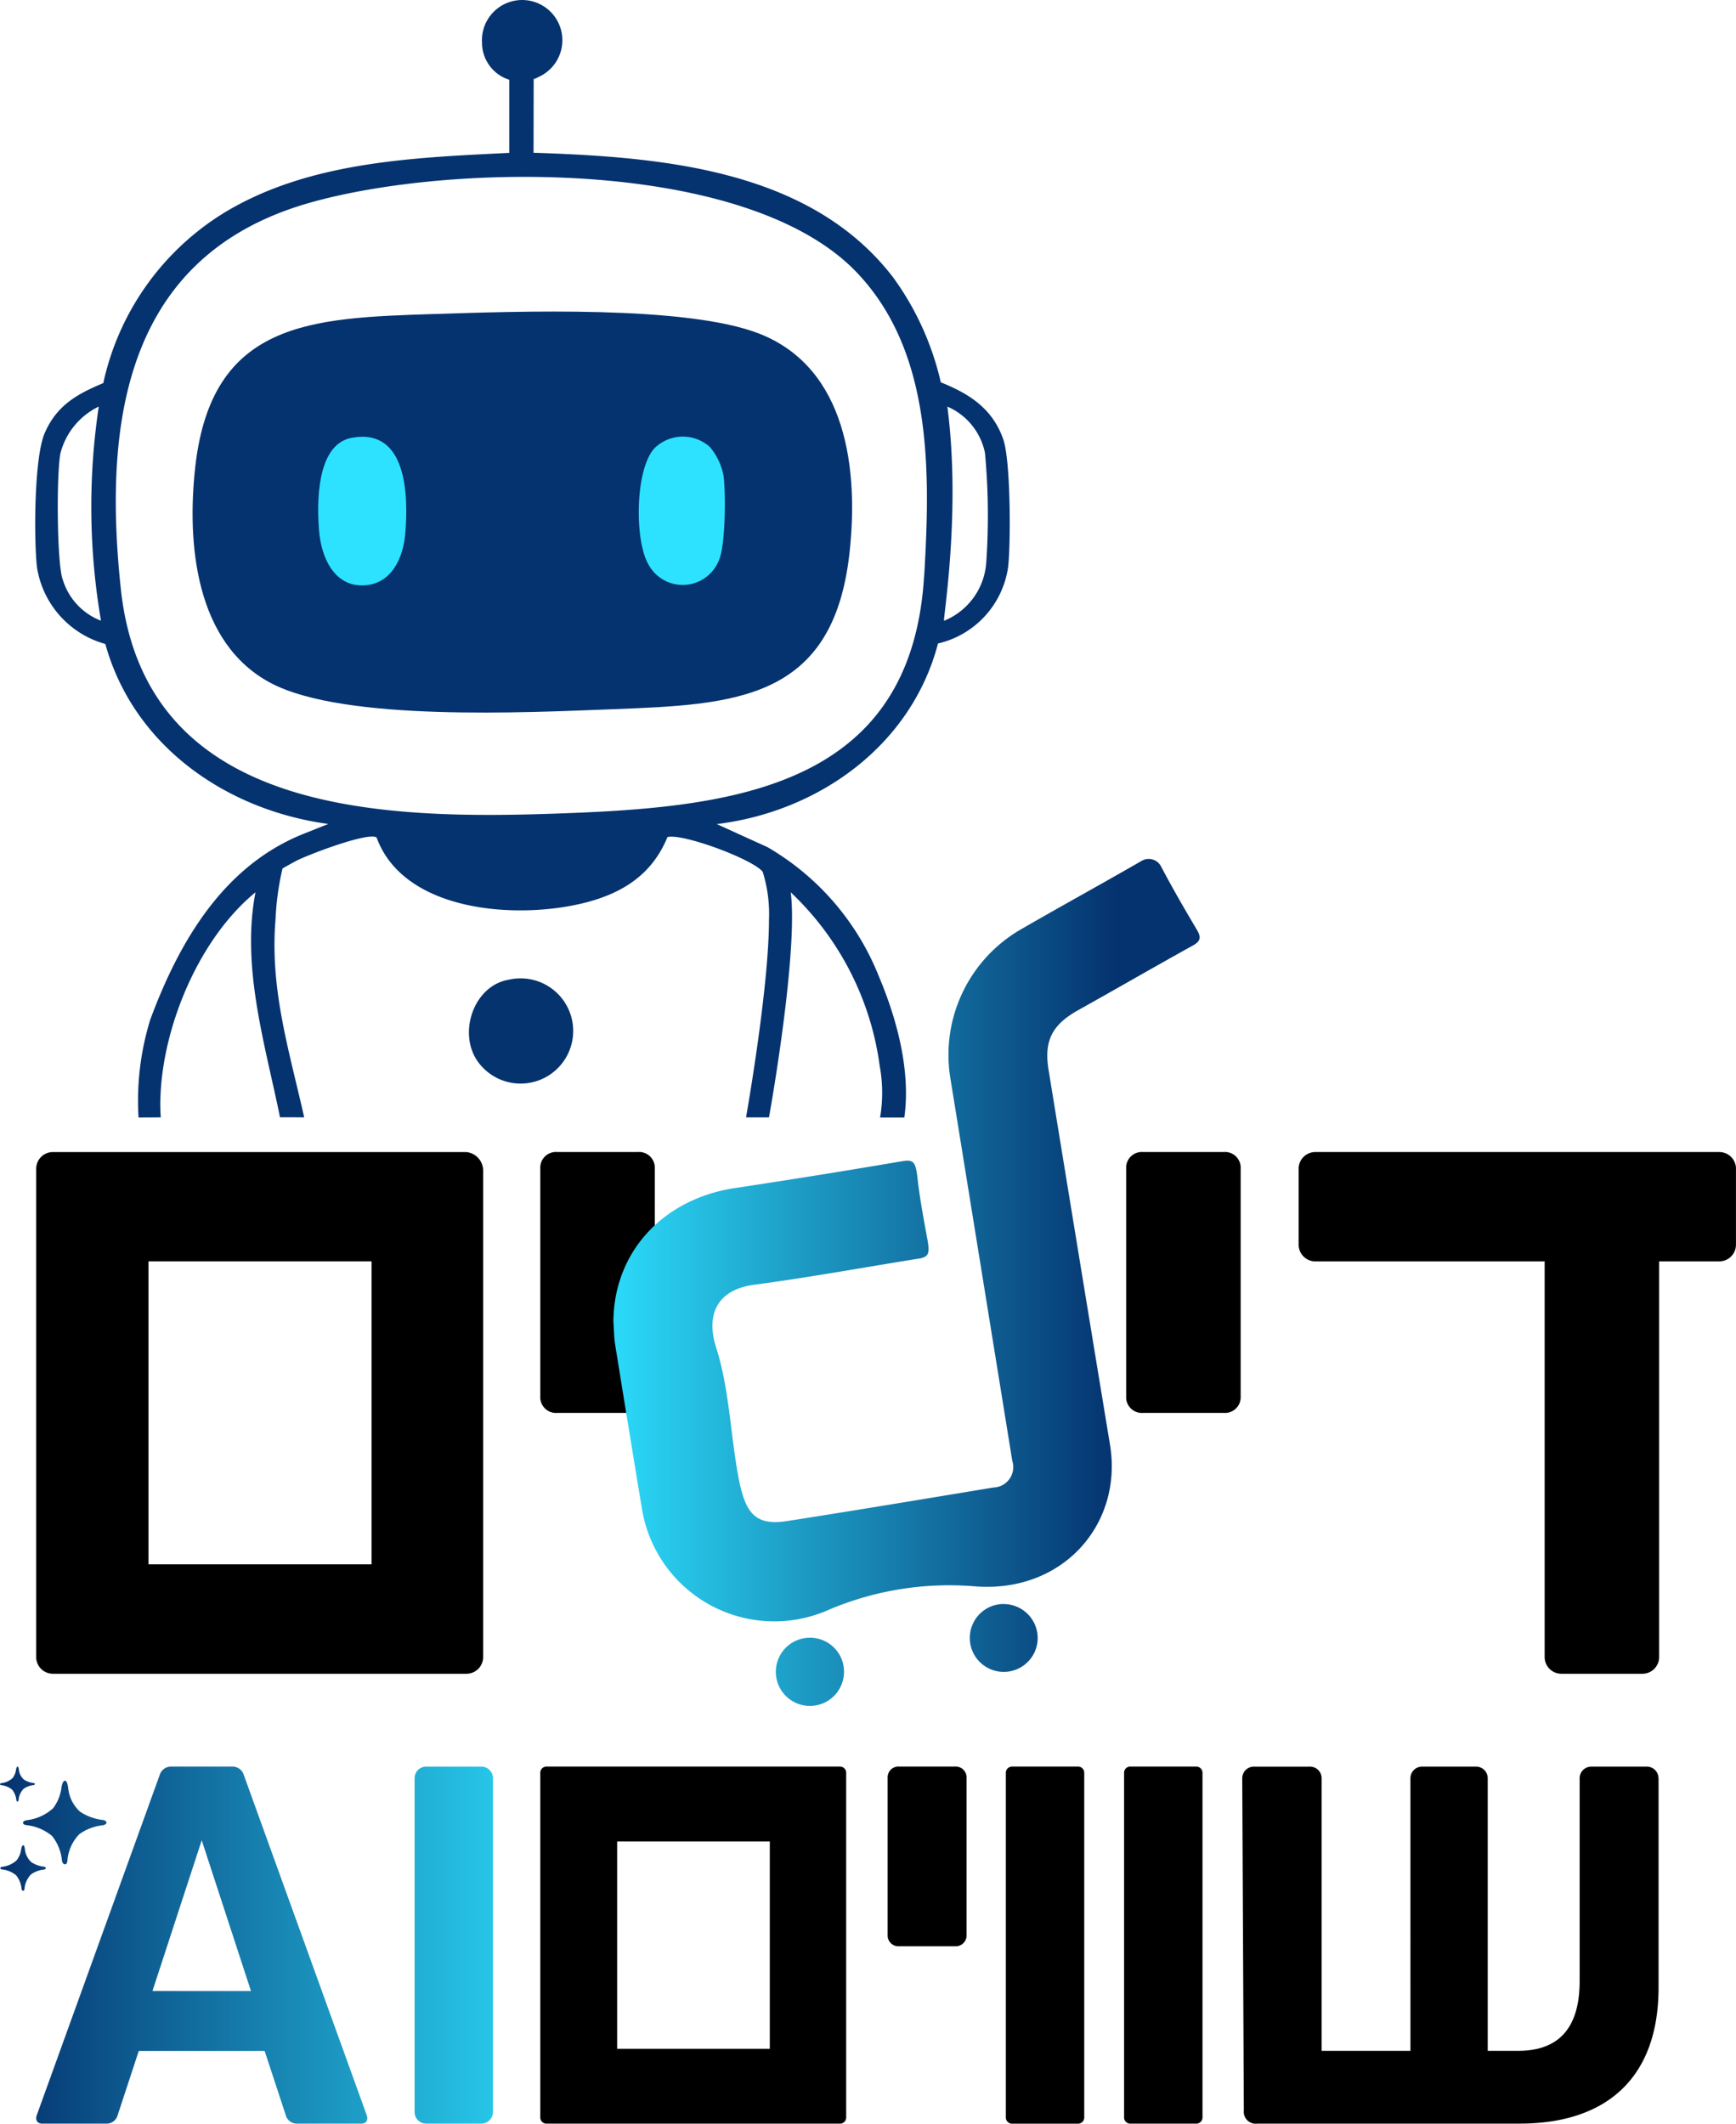
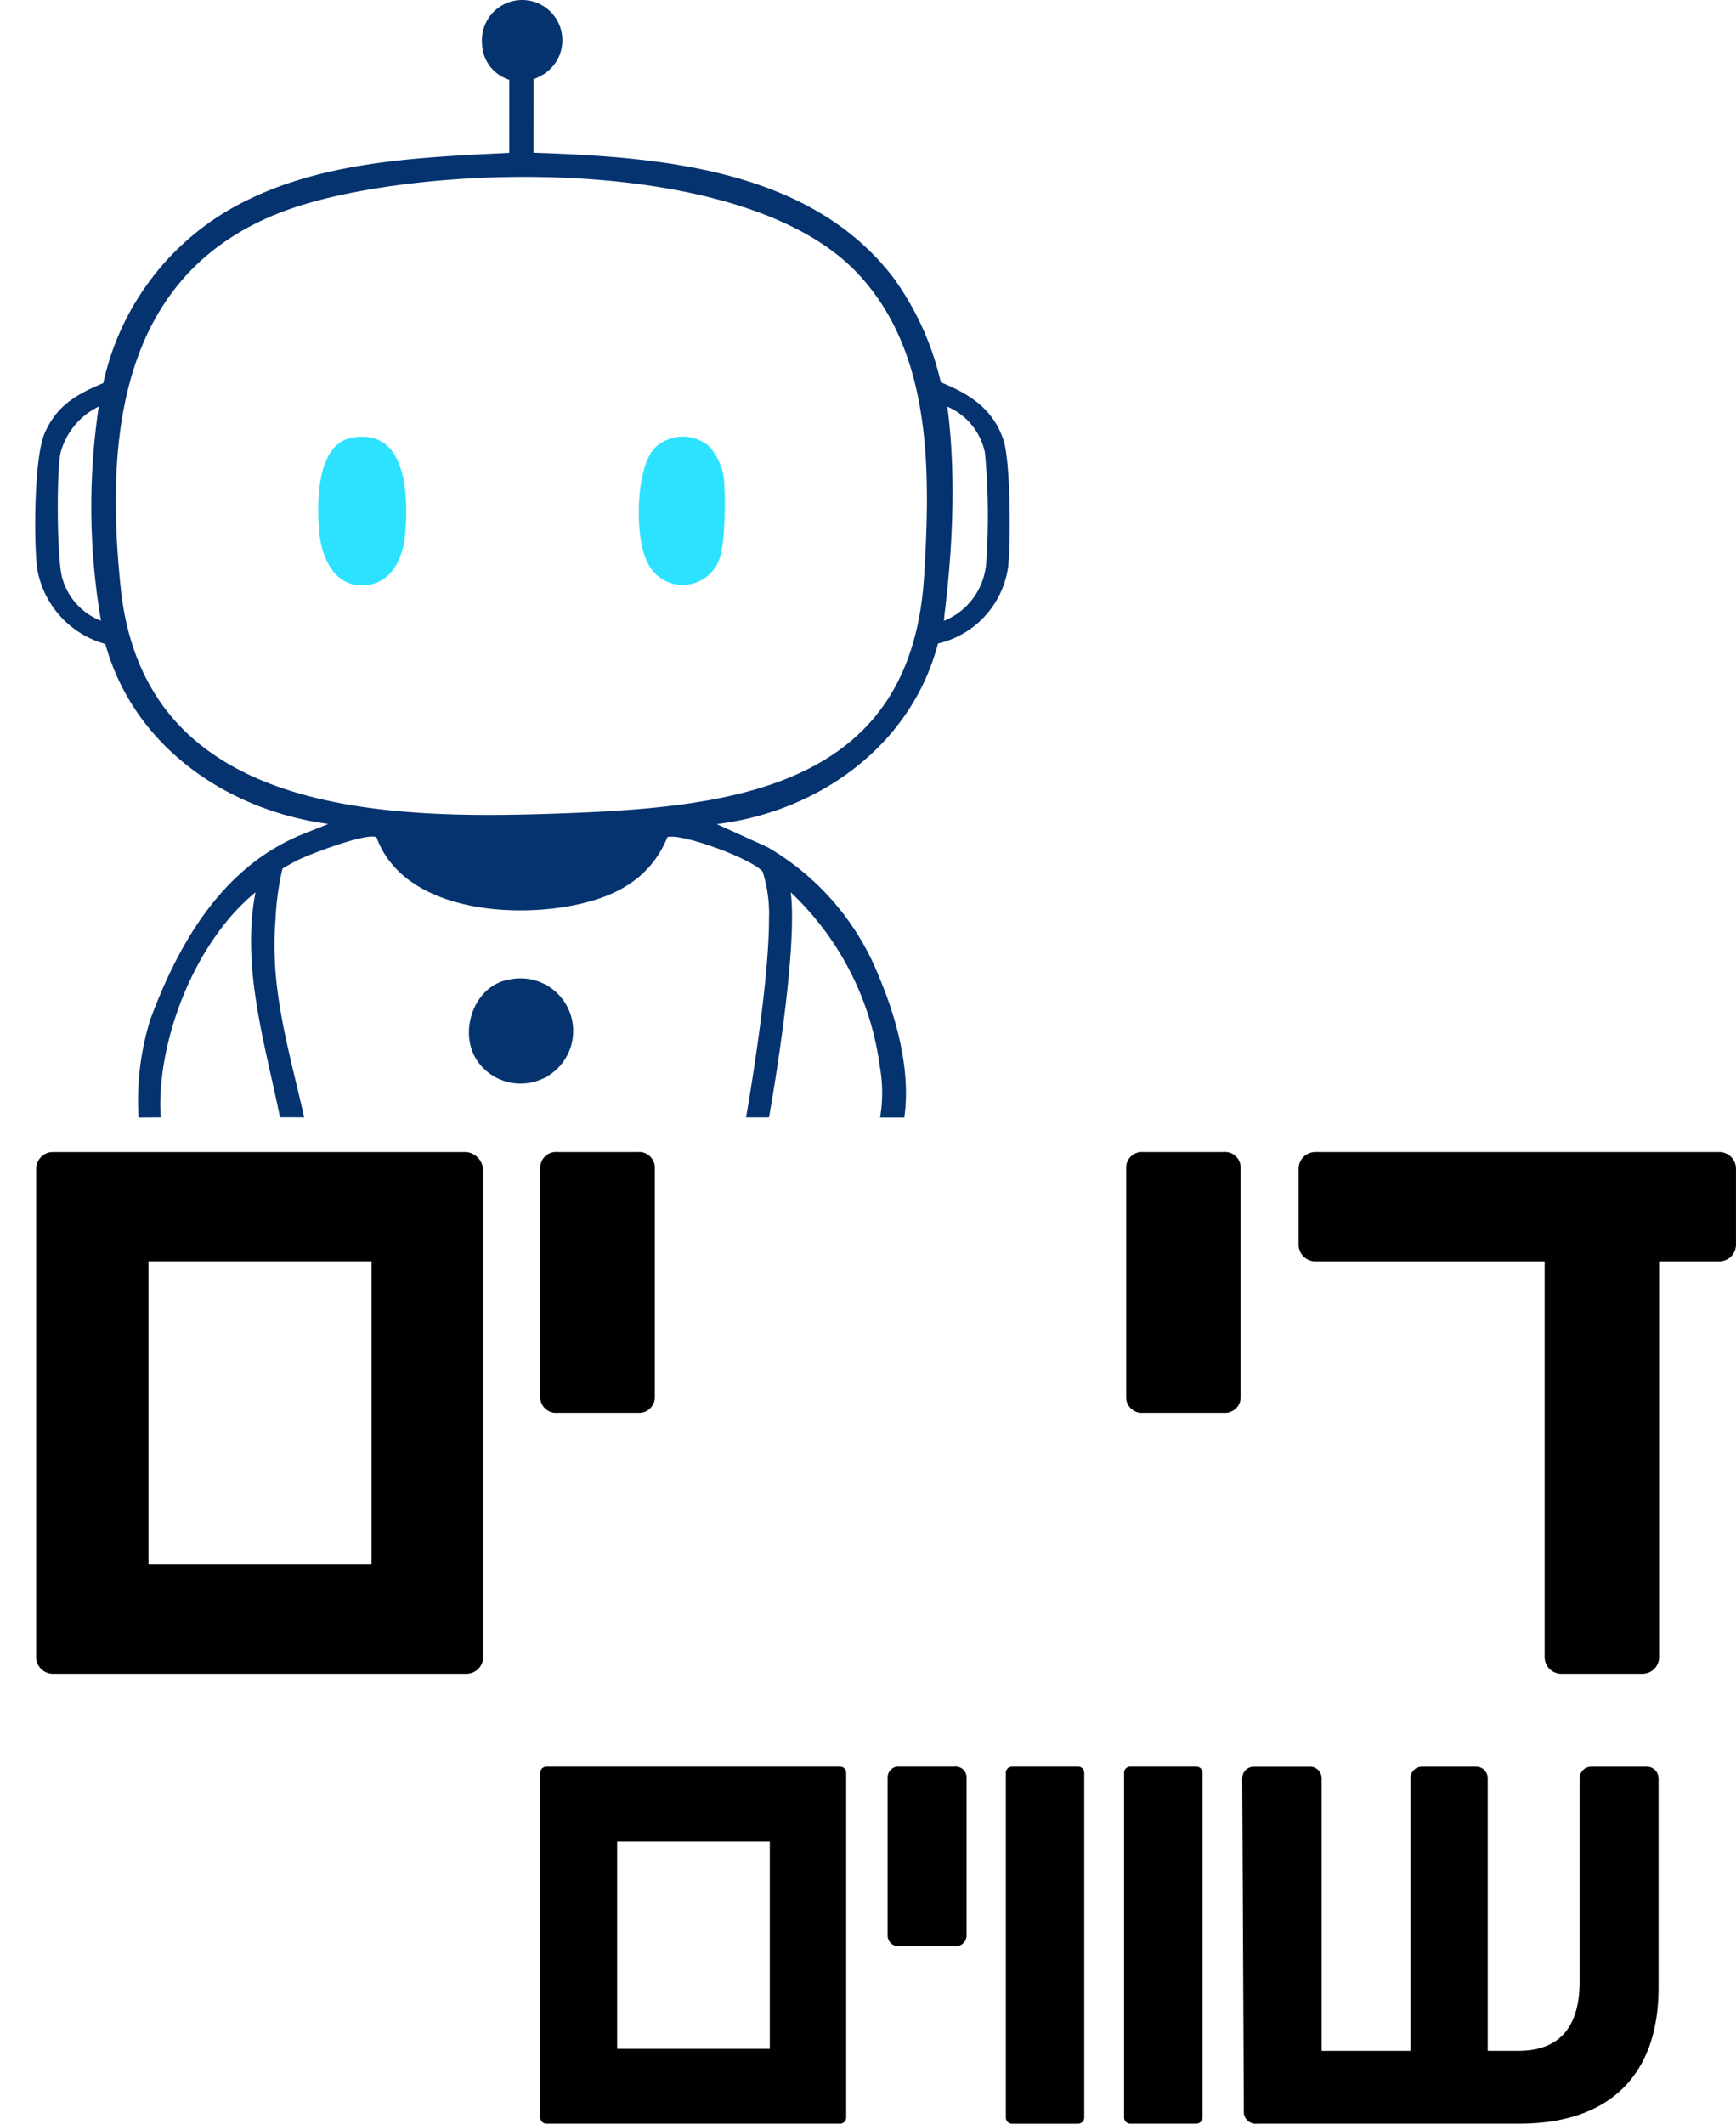
<svg xmlns="http://www.w3.org/2000/svg" id="Layer_1-2" width="149.484" height="182.821" viewBox="0 0 149.484 182.821">
  <defs>
    <linearGradient id="linear-gradient" y1="0.5" x2="1" y2="0.5" gradientUnits="objectBoundingBox">
      <stop offset="0" stop-color="#05336f" />
      <stop offset="0.49" stop-color="#2de2ff" />
      <stop offset="0.93" stop-color="#05336f" />
    </linearGradient>
  </defs>
  <path id="Path_448" data-name="Path 448" d="M146.736,311.774a4.529,4.529,0,1,0,2.7-6.988C146.437,305.292,145.057,309.321,146.736,311.774Z" transform="translate(-105.633 -220.444)" fill="#05336e" />
-   <path id="Path_449" data-name="Path 449" d="M80.718,97.225c7.093-.23,21.811-.777,28.08,1.7,7.522,2.976,8.523,11.745,7.732,18.877-1.408,12.7-9.848,13.039-20.453,13.443-7.339.279-23.041,1.073-29.352-2.243-6.518-3.421-7.265-12.007-6.532-18.6,1.4-12.569,9.955-12.84,20.525-13.18Z" transform="translate(-43.382 -70.188)" fill="#05336f" />
  <path id="Path_450" data-name="Path 450" d="M101.95,136.073c-3.061.57-3,5.686-2.8,8.045.182,2.185,1.261,4.787,3.874,4.657,2.389-.119,3.374-2.4,3.545-4.466.271-3.238.169-9.126-4.618-8.235Z" transform="translate(-71.671 -98.383)" fill="#2de2ff" />
  <path id="Path_451" data-name="Path 451" d="M205,136.83a3.481,3.481,0,0,0-4.779.135c-1.654,1.856-1.687,7.793-.561,9.867a3.35,3.35,0,0,0,6.145-.285c.553-1.286.578-5.719.387-7.2A5.343,5.343,0,0,0,205,136.83Z" transform="translate(-143.884 -98.358)" fill="#2de2ff" />
  <path id="Path_452" data-name="Path 452" d="M442.026,360.113V366.6a1.439,1.439,0,0,1-1.463,1.463h-5.152V402.1a1.439,1.439,0,0,1-1.463,1.463h-6.933a1.439,1.439,0,0,1-1.463-1.463V368.063h-19.72a1.439,1.439,0,0,1-1.463-1.463v-6.488a1.439,1.439,0,0,1,1.463-1.463h34.733a1.439,1.439,0,0,1,1.463,1.463Z" transform="translate(-292.545 -259.474)" />
  <path id="Path_453" data-name="Path 453" d="M49.756,360.3V402.1a1.439,1.439,0,0,1-1.463,1.463H12.733A1.439,1.439,0,0,1,11.27,402.1V360.113a1.439,1.439,0,0,1,1.463-1.463h35.56a1.61,1.61,0,0,1,1.463,1.654Zm-28.818,33.84H40.149v-26.08H20.938Z" transform="translate(-8.153 -259.474)" />
  <path id="Path_454" data-name="Path 454" d="M350.66,359.907a1.353,1.353,0,0,1,1.463-1.267h6.933a1.353,1.353,0,0,1,1.463,1.267v19.925a1.353,1.353,0,0,1-1.463,1.267h-6.933a1.353,1.353,0,0,1-1.463-1.267Z" transform="translate(-253.688 -259.467)" />
  <path id="Path_455" data-name="Path 455" d="M168.23,359.907a1.353,1.353,0,0,1,1.463-1.267h6.933a1.353,1.353,0,0,1,1.463,1.267v19.925a1.353,1.353,0,0,1-1.463,1.267h-6.933a1.353,1.353,0,0,1-1.463-1.267Z" transform="translate(-121.707 -259.467)" />
  <path id="Path_456" data-name="Path 456" d="M194.57,550.481v29.681a.528.528,0,0,1-.528.529H168.758a.528.528,0,0,1-.528-.529V550.481a.528.528,0,0,1,.528-.528h25.284A.528.528,0,0,1,194.57,550.481Zm-19.723,23.766h13.147V556.4H174.848Zm34-24.294h5.694a.528.528,0,0,1,.528.528v29.684a.528.528,0,0,1-.528.528h-5.694a.528.528,0,0,1-.528-.528V550.484a.528.528,0,0,1,.528-.528Zm10.182,0h5.694a.528.528,0,0,1,.528.528v29.681a.528.528,0,0,1-.528.529h-5.694a.528.528,0,0,1-.528-.529V550.478a.528.528,0,0,1,.528-.528Zm45.494,1v18.025c0,7.793-4.5,11.711-11.963,11.711H229.981a1.03,1.03,0,0,1-1.17-1.131l-.136-28.6a1,1,0,0,1,1.034-1h4.768a1,1,0,0,1,1.034,1v23.467h7.646V550.957a1,1,0,0,1,1.034-1h4.588a1,1,0,0,1,1.034,1v23.467h2.608c2.967,0,5.307-1.394,5.307-6.009V550.957a1,1,0,0,1,1.034-1h4.721a1,1,0,0,1,1.034,1Zm-66.383-.13a.931.931,0,0,1,1.009-.871h4.776a.933.933,0,0,1,1.009.871v13.727a.933.933,0,0,1-1.009.871h-4.776a.933.933,0,0,1-1.009-.871Z" transform="translate(-121.707 -397.873)" />
-   <path id="Path_457" data-name="Path 457" d="M52.818,307.259c.033-5.973,4.239-10.569,10.489-11.51q7.2-1.083,14.375-2.306c.984-.166,1.161.072,1.316,1.413.2,1.786.536,3.567.846,5.249.224,1.231.166,1.576-.722,1.72-4.723.752-9.427,1.623-14.167,2.248-3.18.42-4.2,2.533-3.294,5.4,1,3.144,1.173,6.36,1.676,9.69.622,4.109,1.211,5.76,4.419,5.26,5.935-.926,11.858-1.911,17.782-2.89a1.758,1.758,0,0,0,1.626-2.3q-2.68-16.555-5.359-33.113a12.471,12.471,0,0,1,6-12.577c3.482-2.019,7.016-3.946,10.5-5.957a1.2,1.2,0,0,1,1.676.492c.968,1.847,2.019,3.65,3.081,5.445.371.625.343.968-.34,1.347-3.3,1.828-6.573,3.719-9.867,5.561-2.248,1.255-2.978,2.622-2.566,5.144q2.626,16.128,5.287,32.253c1.128,6.8-3.974,12.721-11.46,12.226a26.639,26.639,0,0,0-12.643,1.955,11.546,11.546,0,0,1-16.183-8.551q-1.17-7.081-2.312-14.164c-.108-.672-.111-1.361-.16-2.044ZM69.69,334.465a2.935,2.935,0,1,0,2.926,3.515,2.924,2.924,0,0,0-2.926-3.515Zm16.689-2.906a2.923,2.923,0,1,0,2.973,2.906,2.934,2.934,0,0,0-2.973-2.9ZM5.638,353.964a.217.217,0,0,1-.224-.094.637.637,0,0,1-.083-.244,3.993,3.993,0,0,0-.852-2.1,4.146,4.146,0,0,0-2.237-.932c-.113-.022-.249-.069-.26-.185-.014-.133.149-.2.279-.23a4.076,4.076,0,0,0,2.315-1.04A3.765,3.765,0,0,0,5.3,347.3c.025-.13.116-.57.324-.52.188.044.23.539.254.683a3.156,3.156,0,0,0,1.007,1.972,4.481,4.481,0,0,0,1.988.722c.127.025.285.08.293.21.011.147-.171.218-.315.243a4.194,4.194,0,0,0-2.03.772,3.684,3.684,0,0,0-1.02,2.3.473.473,0,0,1-.086.235.15.15,0,0,1-.077.05Zm-3.576,2.257a.283.283,0,0,0,.047-.127,2.014,2.014,0,0,1,.556-1.25,2.253,2.253,0,0,1,1.106-.42c.077-.014.177-.053.171-.133s-.091-.1-.16-.116a2.418,2.418,0,0,1-1.084-.393,1.721,1.721,0,0,1-.55-1.076c-.014-.077-.036-.349-.138-.373s-.163.213-.177.285a2.075,2.075,0,0,1-.393,1,2.208,2.208,0,0,1-1.261.567c-.072.014-.16.053-.152.125s.08.088.141.1a2.256,2.256,0,0,1,1.22.506,2.165,2.165,0,0,1,.465,1.145.358.358,0,0,0,.044.133.115.115,0,0,0,.122.053.085.085,0,0,0,.041-.028Zm-.5-7.682a.2.2,0,0,0,.036-.1,1.557,1.557,0,0,1,.426-.959,1.762,1.762,0,0,1,.846-.324c.061-.011.136-.041.13-.1s-.069-.077-.122-.089a1.833,1.833,0,0,1-.83-.3,1.3,1.3,0,0,1-.42-.824c-.011-.061-.028-.266-.105-.285s-.124.163-.136.218a1.575,1.575,0,0,1-.3.769,1.7,1.7,0,0,1-.968.434c-.055.011-.122.041-.116.1s.061.067.108.078a1.712,1.712,0,0,1,.935.39,1.662,1.662,0,0,1,.357.877.228.228,0,0,0,.036.1.087.087,0,0,0,.094.039.065.065,0,0,0,.033-.022Zm29.548,27.756H25.527a.989.989,0,0,1-.926-.744l-1.814-5.514H11.948l-1.814,5.514a.986.986,0,0,1-.926.744H3.633c-.426,0-.617-.312-.462-.744L13.743,346.3a1.027,1.027,0,0,1,.926-.744h5.406A1.027,1.027,0,0,1,21,346.3l10.572,29.252c.155.431-.039.744-.462.744Zm-9.5-11.418L17.369,351.9l-4.242,12.975ZM35.7,375.293a1,1,0,0,0,1,1h4.745a1,1,0,0,0,1-1V346.558a1,1,0,0,0-1-1H36.7a1,1,0,0,0-1,1Z" transform="translate(0.001 -193.477)" fill="url(#linear-gradient)" />
  <path id="Path_458" data-name="Path 458" d="M94.313,37.823c-.921-2.624-2.9-3.9-5.373-4.889a24.689,24.689,0,0,0-4.093-9.021C77.665,14.544,64.809,13.54,53.872,13.169l.011-6.336a3.35,3.35,0,0,0,.487-.218,3.463,3.463,0,1,0-4.942-3.13c0,.058.006.113.008.171V3.7a3.34,3.34,0,0,0,2.345,3.186v6.294c-8.313.415-17.289.741-24.573,5.171A22.911,22.911,0,0,0,16.824,33c-2.284.954-4.018,1.93-5.047,4.311-.913,2.11-.932,9.054-.669,11.5A8.149,8.149,0,0,0,17,55.458C19.432,64.241,27.421,69.769,36.2,70.952l-1.966.785C27.241,74.453,23.386,81,20.859,87.824a23.749,23.749,0,0,0-1,8.4c1.38-.006,1.916-.014,1.916-.014a15.235,15.235,0,0,1-.028-1.8c.227-6.159,3.374-13.642,8.183-17.574-1.244,6.43.832,13.083,2.11,19.366l2.085.006c-1.361-6-2.964-11.117-2.469-17.046a23.37,23.37,0,0,1,.6-4.369c.044-.047.971-.553,1.153-.65.962-.509,6.2-2.517,6.947-2.03,2.389,6.535,12.353,7.09,18.083,5.583,3.211-.843,5.675-2.464,6.966-5.617,1.336-.332,7.384,1.927,8.2,2.992a12.154,12.154,0,0,1,.542,4.093c0,5.929-1.977,17.046-1.977,17.046h1.977c.766-4.308,2.428-15.008,1.872-19.372A25.145,25.145,0,0,1,83.683,91.8a12.72,12.72,0,0,1,.03,4.422H85.8c.564-4.007-.633-8.457-2.19-12.143a22.459,22.459,0,0,0-9.588-11.128l-4.375-1.988C78.437,69.891,86.4,64.2,88.7,55.416a7.9,7.9,0,0,0,6.04-6.6c.232-2.118.218-9.151-.423-10.981ZM13.306,49.839c-.487-1.56-.514-9.1-.171-10.8a6.174,6.174,0,0,1,3.3-4.018,58.105,58.105,0,0,0,.191,18.434,5.5,5.5,0,0,1-3.316-3.62Zm74.2-.277C86.462,67.3,71.988,69.412,57.389,70c-15.594.622-36.935.636-39.056-19.294-1.54-14.471.418-28.694,16.2-33.212,12.229-3.5,37.814-3.88,47.205,6.015,6.5,6.844,6.3,17.176,5.774,26.058Zm5.332-.94a5.834,5.834,0,0,1-3.617,4.839c-.1-.138,1.468-9.377.285-18.437a5.548,5.548,0,0,1,3.238,3.982A58.624,58.624,0,0,1,92.842,48.622Z" transform="translate(-7.93 -0.02)" fill="#05336f" />
</svg>